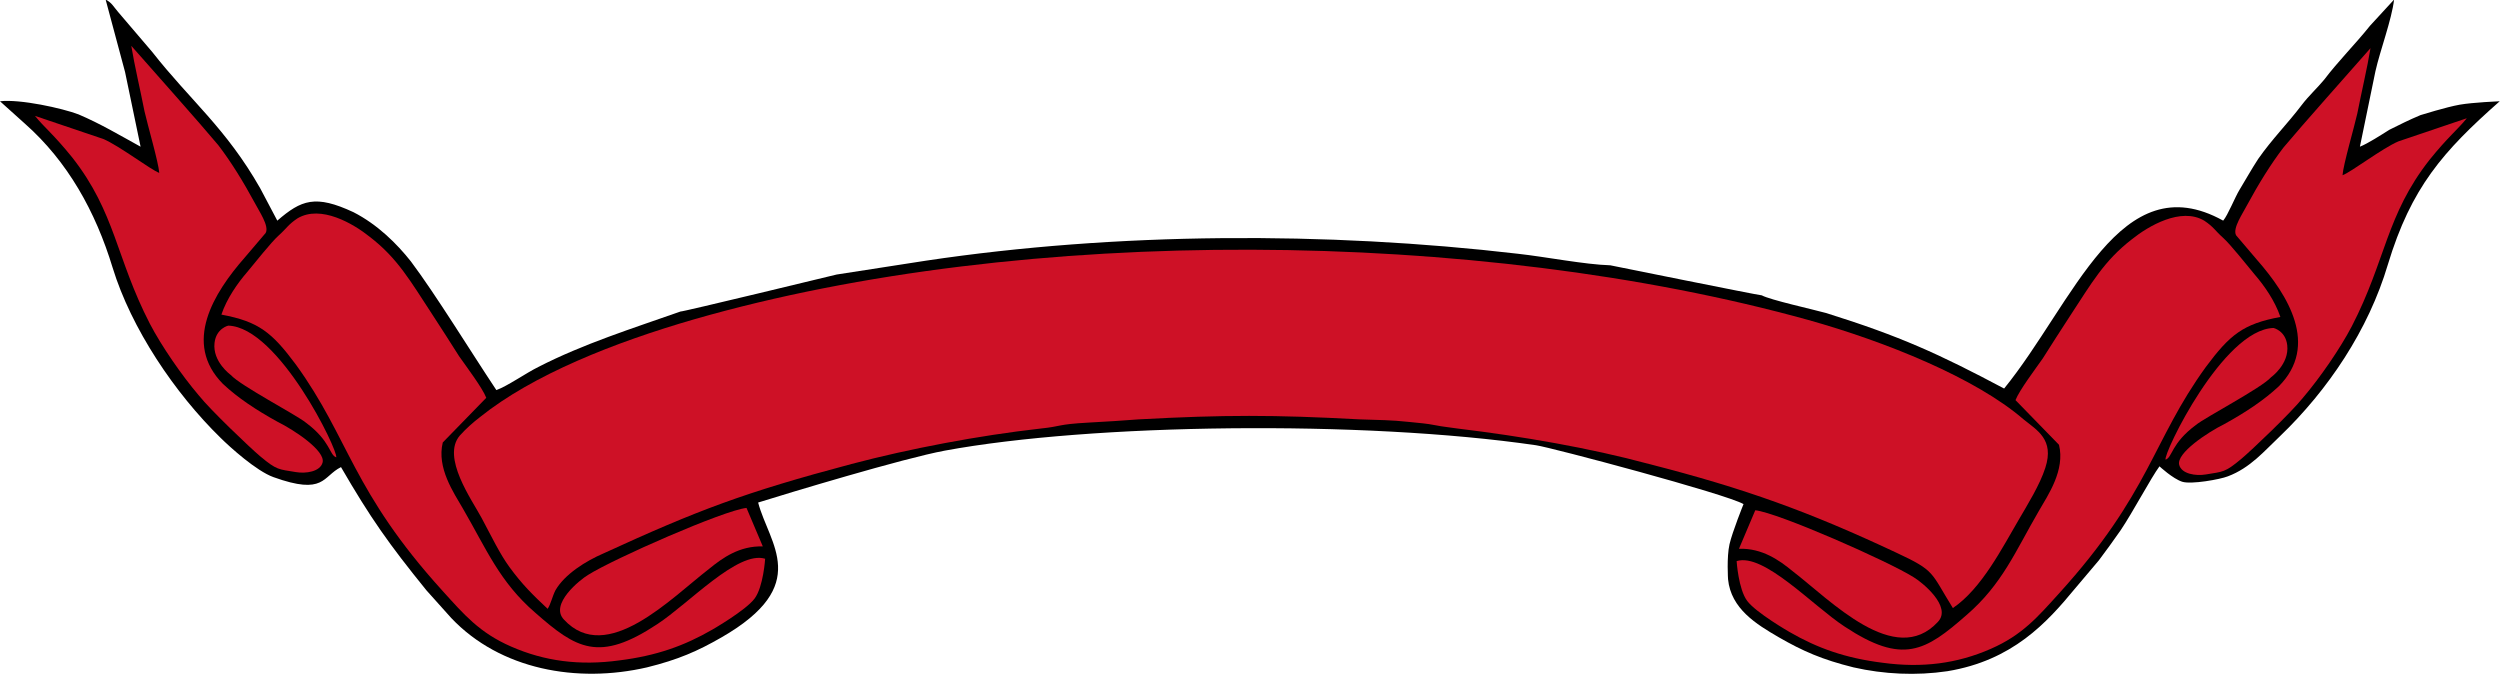
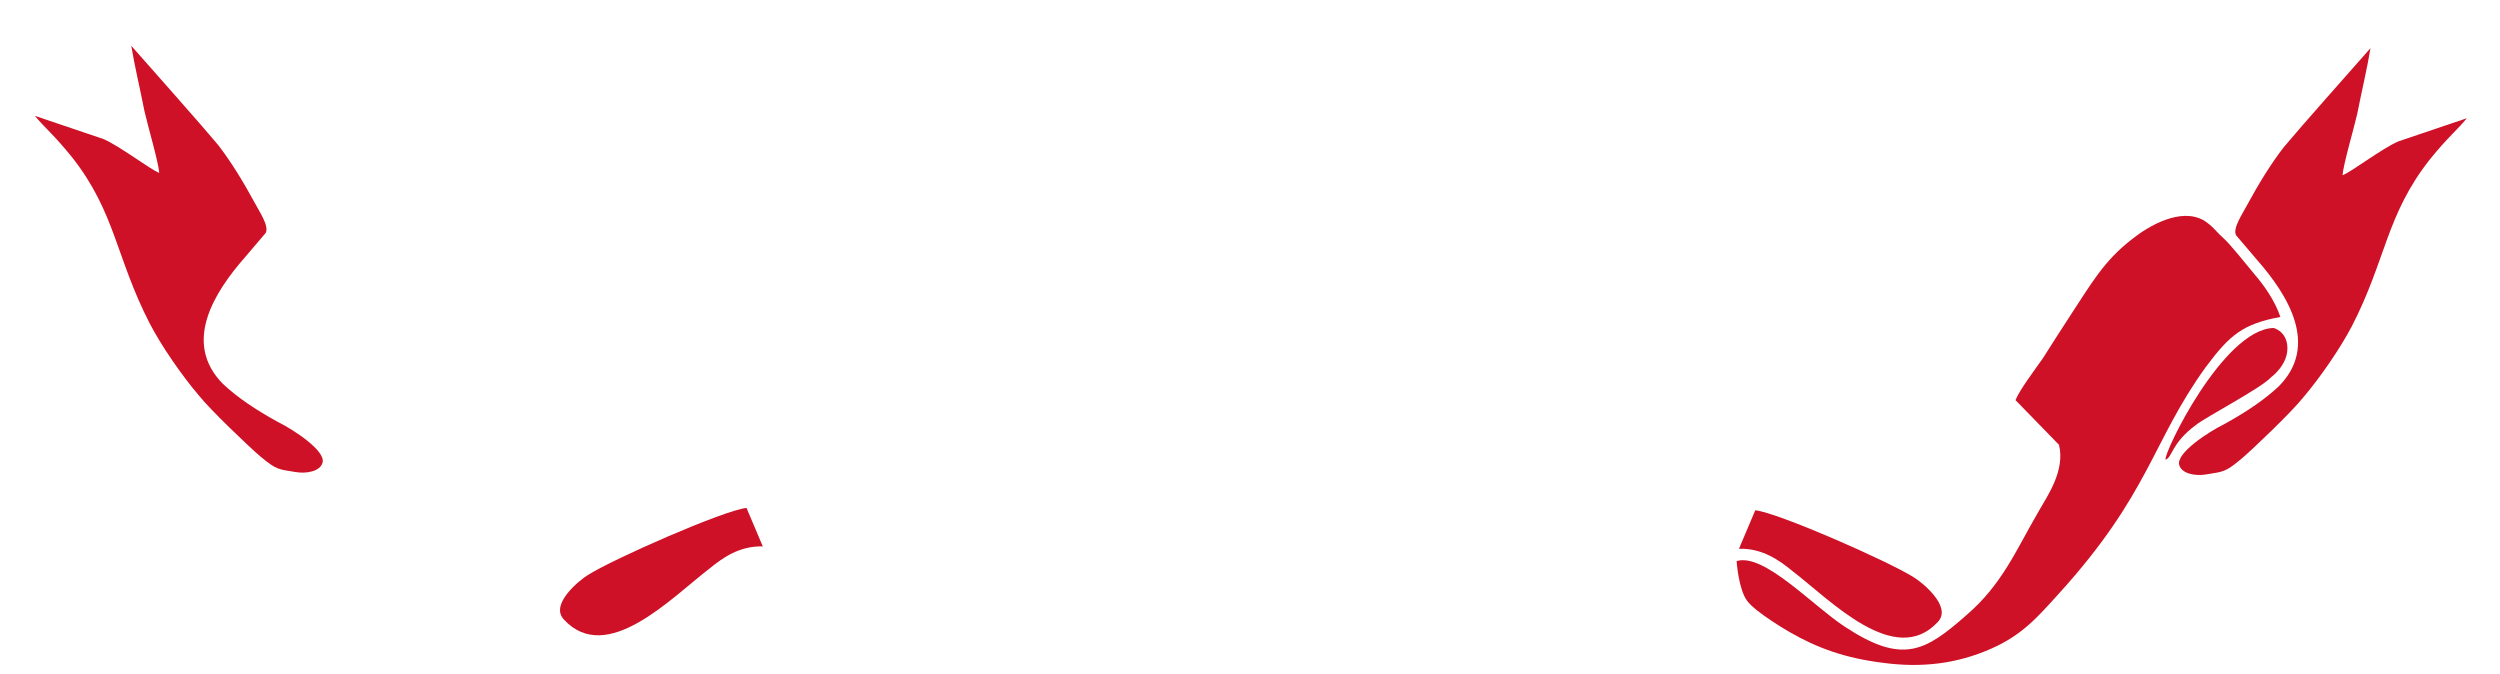
<svg xmlns="http://www.w3.org/2000/svg" xmlns:ns1="http://www.inkscape.org/namespaces/inkscape" xmlns:ns2="http://sodipodi.sourceforge.net/DTD/sodipodi-0.dtd" width="225.778mm" height="60.899mm" viewBox="0 0 800 215.784" id="svg2" version="1.1" ns1:version="0.91 r13725" ns2:docname="Banner45.svg">
  <defs id="defs4" />
  <ns2:namedview id="base" pagecolor="#ffffff" bordercolor="#666666" borderopacity="1.0" ns1:pageopacity="0.0" ns1:pageshadow="2" ns1:zoom="1.3799999" ns1:cx="400.00002" ns1:cy="107.89195" ns1:document-units="px" ns1:current-layer="layer1" showgrid="false" fit-margin-top="0" fit-margin-left="0" fit-margin-right="0" fit-margin-bottom="0" ns1:window-width="1600" ns1:window-height="837" ns1:window-x="-8" ns1:window-y="-8" ns1:window-maximized="1" />
  <g ns1:label="Layer 1" ns1:groupmode="layer" id="layer1" transform="translate(-83.065,-75.593)">
    <g transform="matrix(2.411,0,0,2.411,53.194,-1268.033)" id="g6133">
-       <path ns2:nodetypes="cccccccccccccccccsccccccsscsscccccccsccccssccccccscsccccccccc" d="m 102.705,598.637 c -6.392,2.249 -12.888,4.293 -18.868,7.36 -1.65,0.818 -4.124,2.556 -5.567,3.067 -3.402,-5.111 -8.042,-12.676 -11.341,-17.072 -1.856,-2.351 -4.433,-4.907 -7.63,-6.542 -5.052,-2.351 -6.908,-1.636 -10.104,1.124 l -2.268,-4.293 c -4.536,-7.974 -9.279,-11.654 -14.331,-18.094 l -4.536,-5.316 c -0.619,-0.716 -0.825,-1.227 -1.65,-1.636 l 2.578,9.609 2.062,9.916 c -2.784,-1.533 -5.361,-3.067 -8.248,-4.293 -2.165,-0.818 -7.733,-2.045 -10.413,-1.738 l 3.299,2.965 c 5.671,5.009 9.382,11.654 11.65,19.116 2.474,8.076 8.248,16.663 14.331,22.592 1.237,1.227 4.743,4.396 7.011,5.213 6.805,2.453 6.495,-0.102 8.97,-1.329 3.918,6.747 6.289,10.12 11.341,16.356 l 3.299,3.68 c 6.495,6.849 16.702,8.689 25.982,6.542 4.124,-1.022 6.702,-2.147 9.898,-3.987 12.063,-6.951 6.289,-12.369 4.846,-17.889 3.918,-1.227 19.26,-5.868 24.776,-6.889 19.427,-3.595 55.433,-4.069 78.46,-0.716 2.063,0.3 25.282,6.483 27.55,7.812 0,0 -1.499,3.718 -1.863,5.337 -0.387,1.721 -0.191,4.644 -0.191,4.644 0.393,3.915 3.752,5.963 6.742,7.7 3.196,1.84 5.774,2.965 9.898,3.987 4.021,0.92 8.351,1.124 12.475,0.511 8.661,-1.431 13.197,-6.44 16.909,-10.938 1.134,-1.329 2.062,-2.453 3.196,-3.782 0.928,-1.227 1.959,-2.658 2.887,-3.987 1.65,-2.453 4.021,-6.951 5.155,-8.485 0,0 1.757,1.636 3.008,2.044 1.179,0.385 5.034,-0.306 6.065,-0.715 2.99,-1.124 4.846,-3.373 6.908,-5.316 6.392,-6.134 11.754,-14.107 14.331,-22.796 3.093,-10.223 7.32,-15.027 14.847,-21.672 0,0 -3.564,0.15 -5.317,0.457 -1.753,0.307 -5.2,1.384 -5.2,1.384 -1.605,0.676 -2.681,1.227 -4.124,1.942 -1.134,0.716 -2.887,1.84 -3.918,2.249 l 2.062,-10.018 c 0.619,-2.76 2.165,-6.849 2.474,-9.507 l -3.196,3.476 c -1.959,2.453 -4.227,4.702 -6.083,7.156 -0.928,1.124 -2.062,2.147 -2.99,3.373 -1.856,2.453 -3.918,4.498 -5.774,7.156 -0.928,1.431 -1.547,2.556 -2.474,4.089 -0.619,1.022 -1.547,3.373 -2.165,4.089 -13.687,-7.602 -19.835,10.918 -29.075,22.285 -8.661,-4.6 -13.816,-6.951 -23.61,-10.018 -1.856,-0.511 -7.423,-1.738 -8.557,-2.351 -0.539,-0.029 -20.105,-3.987 -20.105,-3.987 -3.402,-0.102 -8.557,-1.124 -12.269,-1.533 -25.363,-2.965 -53.303,-2.862 -78.563,0.92 l -11.857,1.84 c 0,0 -20.805,5.046 -20.723,4.907 z" style="fill:#000000;fill-opacity:1;fill-rule:evenodd;stroke:none" id="2-5-7-2" ns1:connector-curvature="0" />
-       <path ns2:nodetypes="cccccsccsscccccccccccssc" d="m 85.075,638.096 c 0.412,-0.613 0.619,-1.636 1.031,-2.453 1.237,-2.147 4.021,-3.885 6.392,-4.907 12.475,-5.725 18.661,-8.076 32.889,-11.858 7.733,-2.044 16.909,-3.782 25.054,-4.702 2.99,-0.307 2.137,-0.559 6.414,-0.797 3.155,-0.175 3.896,-0.226 6.68,-0.43 11.341,-0.613 17.94,-0.613 29.281,0 2.681,0.102 4.096,0.068 6.66,0.348 1.548,0.169 2.165,0.185 3.402,0.429 1.131,0.224 1.691,0.245 3.031,0.449 8.454,1.022 17.424,2.556 25.363,4.702 12.785,3.271 21.239,6.338 32.786,11.756 5.258,2.453 4.536,2.556 7.526,7.36 3.815,-2.556 6.598,-8.076 8.764,-11.756 1.134,-1.942 2.784,-4.6 3.505,-6.849 1.237,-3.782 -1.134,-5.009 -2.887,-6.44 -6.392,-5.52 -18.352,-10.325 -28.559,-13.187 -43.818,-12.165 -104.132,-12.676 -147.847,-0.102 -10.619,3.067 -21.445,7.36 -28.456,12.983 -0.928,0.716 -1.856,1.533 -2.681,2.453 -2.474,2.862 1.598,8.536 2.887,10.938 1.289,2.402 2.402,4.752 3.712,6.542 1.682,2.301 3.093,3.68 5.052,5.52 z" style="fill:#ce1126;fill-opacity:1;fill-rule:evenodd;stroke:none" id="4-3-6-7" ns1:connector-curvature="0" />
-       <path ns2:nodetypes="ccscccsccccccccccscc" d="m 41.772,599.046 c 4.949,0.92 6.702,2.351 9.898,6.645 7.114,9.814 7.423,16.765 19.486,30.054 2.784,3.067 4.846,5.52 9.073,7.36 4.433,1.942 9.073,2.556 14.331,1.84 4.949,-0.613 8.661,-1.942 12.372,-4.089 0,0 4.443,-2.555 5.611,-4.123 1.168,-1.567 1.4,-5.282 1.4,-5.282 -3.609,-1.124 -10.104,5.929 -14.331,8.689 -7.733,5.111 -10.723,3.271 -16.187,-1.533 -4.743,-4.089 -6.495,-8.485 -9.588,-13.8 -1.237,-2.147 -3.505,-5.418 -2.681,-8.791 l 5.774,-5.929 c -0.516,-1.329 -2.681,-4.191 -3.609,-5.52 -1.237,-1.942 -2.268,-3.578 -3.609,-5.622 -2.887,-4.396 -4.536,-7.36 -8.248,-10.223 -2.165,-1.738 -6.495,-4.293 -9.588,-2.453 -1.237,0.818 -1.443,1.329 -2.474,2.249 -1.031,0.92 -3.196,3.68 -4.227,4.907 -1.237,1.431 -2.681,3.476 -3.402,5.622 z" style="fill:#ce1126;fill-opacity:1;fill-rule:evenodd;stroke:none" id="9-0-1-3" ns1:connector-curvature="0" />
      <path ns2:nodetypes="ccccccsssccccccccc" d="m 33.524,580.236 c -1.134,-0.409 -5.258,-3.578 -7.423,-4.498 l -9.073,-3.067 c 1.237,1.533 2.474,2.453 4.949,5.52 5.774,7.36 5.774,13.289 10.31,22.081 1.547,2.965 4.227,6.849 6.495,9.507 1.547,1.942 6.771,6.922 8.145,8.076 2.232,1.874 2.447,1.704 4.723,2.093 1.348,0.23 3.236,-0.061 3.553,-1.268 0.408,-1.551 -3.739,-4.3 -6.008,-5.425 -2.784,-1.533 -5.258,-3.169 -7.217,-5.009 -5.361,-5.418 -1.237,-12.063 2.887,-16.765 l 2.784,-3.271 c 0.516,-0.92 -0.928,-2.965 -1.443,-3.987 -1.547,-2.862 -3.196,-5.52 -4.846,-7.667 -2.474,-2.965 -8.764,-10.018 -11.547,-13.187 0.412,2.556 1.237,6.031 1.753,8.689 0.412,1.84 1.856,6.747 1.959,8.178 z" style="fill:#ce1126;fill-opacity:1;fill-rule:evenodd;stroke:none" id="14-0-6-4" ns1:connector-curvature="0" />
      <path d="m 113.634,629.815 -2.165,-5.111 c -2.99,0.307 -17.63,6.747 -21.033,8.894 -1.031,0.613 -5.155,3.885 -3.196,5.929 5.671,6.134 14.228,-2.862 19.28,-6.747 1.753,-1.431 4.021,-3.067 7.114,-2.965 z" style="fill:#ce1126;fill-opacity:1;fill-rule:evenodd;stroke:none" id="29-3-5-8" ns1:connector-curvature="0" />
-       <path ns2:nodetypes="cccscc" d="m 57.014,617.989 c -0.928,-0.307 -0.722,-2.147 -4.021,-4.6 -1.237,-1.022 -8.699,-4.906 -9.979,-6.336 0,0 -2.441,-1.745 -2.151,-4.255 0.223,-1.927 1.82,-2.289 1.82,-2.289 6.702,0.204 14.64,16.663 14.331,17.481 z" style="fill:#ce1126;fill-opacity:1;fill-rule:evenodd;stroke:none" id="86-7-0-8" ns1:connector-curvature="0" />
      <path ns2:nodetypes="ccscccsccccccccccscc" d="m 315.055,599.357 c -4.949,0.92 -6.702,2.351 -9.898,6.645 -7.114,9.814 -7.423,16.765 -19.486,30.054 -2.784,3.067 -4.846,5.52 -9.073,7.36 -4.433,1.942 -9.073,2.556 -14.331,1.84 -4.949,-0.613 -8.661,-1.942 -12.372,-4.089 0,0 -4.443,-2.555 -5.611,-4.123 -1.168,-1.567 -1.4,-5.282 -1.4,-5.282 3.609,-1.124 10.104,5.929 14.331,8.689 7.733,5.111 10.723,3.271 16.187,-1.533 4.743,-4.089 6.495,-8.485 9.588,-13.8 1.237,-2.147 3.505,-5.418 2.681,-8.791 l -5.774,-5.929 c 0.515,-1.329 2.681,-4.191 3.609,-5.52 1.237,-1.942 2.268,-3.578 3.609,-5.622 2.887,-4.396 4.536,-7.36 8.248,-10.223 2.165,-1.738 6.495,-4.293 9.588,-2.453 1.237,0.818 1.443,1.329 2.474,2.249 1.031,0.92 3.196,3.68 4.227,4.907 1.237,1.431 2.681,3.476 3.402,5.622 z" style="fill:#ce1126;fill-opacity:1;fill-rule:evenodd;stroke:none" id="9-0-0-6-0" ns1:connector-curvature="0" />
      <path ns2:nodetypes="ccccccsssccccccccc" d="m 323.303,580.548 c 1.134,-0.409 5.258,-3.578 7.423,-4.498 l 9.073,-3.067 c -1.237,1.533 -2.474,2.453 -4.949,5.52 -5.774,7.36 -5.774,13.289 -10.31,22.081 -1.547,2.965 -4.227,6.849 -6.495,9.507 -1.547,1.942 -6.771,6.922 -8.145,8.076 -2.232,1.874 -2.447,1.704 -4.723,2.093 -1.348,0.23 -3.236,-0.061 -3.553,-1.268 -0.408,-1.551 3.739,-4.3 6.008,-5.425 2.784,-1.533 5.258,-3.169 7.217,-5.009 5.361,-5.418 1.237,-12.063 -2.887,-16.765 l -2.784,-3.271 c -0.516,-0.92 0.928,-2.965 1.443,-3.987 1.547,-2.862 3.196,-5.52 4.846,-7.667 2.474,-2.965 8.764,-10.018 11.547,-13.187 -0.412,2.556 -1.237,6.031 -1.753,8.689 -0.412,1.84 -1.856,6.747 -1.959,8.178 z" style="fill:#ce1126;fill-opacity:1;fill-rule:evenodd;stroke:none" id="14-0-9-2-8" ns1:connector-curvature="0" />
      <path d="m 243.193,630.127 2.165,-5.111 c 2.99,0.307 17.63,6.747 21.033,8.894 1.031,0.613 5.155,3.885 3.196,5.929 -5.671,6.134 -14.228,-2.862 -19.28,-6.747 -1.753,-1.431 -4.021,-3.067 -7.114,-2.965 z" style="fill:#ce1126;fill-opacity:1;fill-rule:evenodd;stroke:none" id="29-3-2-8-4" ns1:connector-curvature="0" />
      <path ns2:nodetypes="cccscc" d="m 299.813,618.3 c 0.928,-0.307 0.722,-2.147 4.021,-4.6 1.237,-1.022 8.699,-4.906 9.979,-6.336 0,0 2.441,-1.745 2.151,-4.255 -0.223,-1.927 -1.82,-2.289 -1.82,-2.289 -6.702,0.204 -14.64,16.663 -14.331,17.481 z" style="fill:#ce1126;fill-opacity:1;fill-rule:evenodd;stroke:none" id="86-7-7-1-6" ns1:connector-curvature="0" />
    </g>
  </g>
</svg>